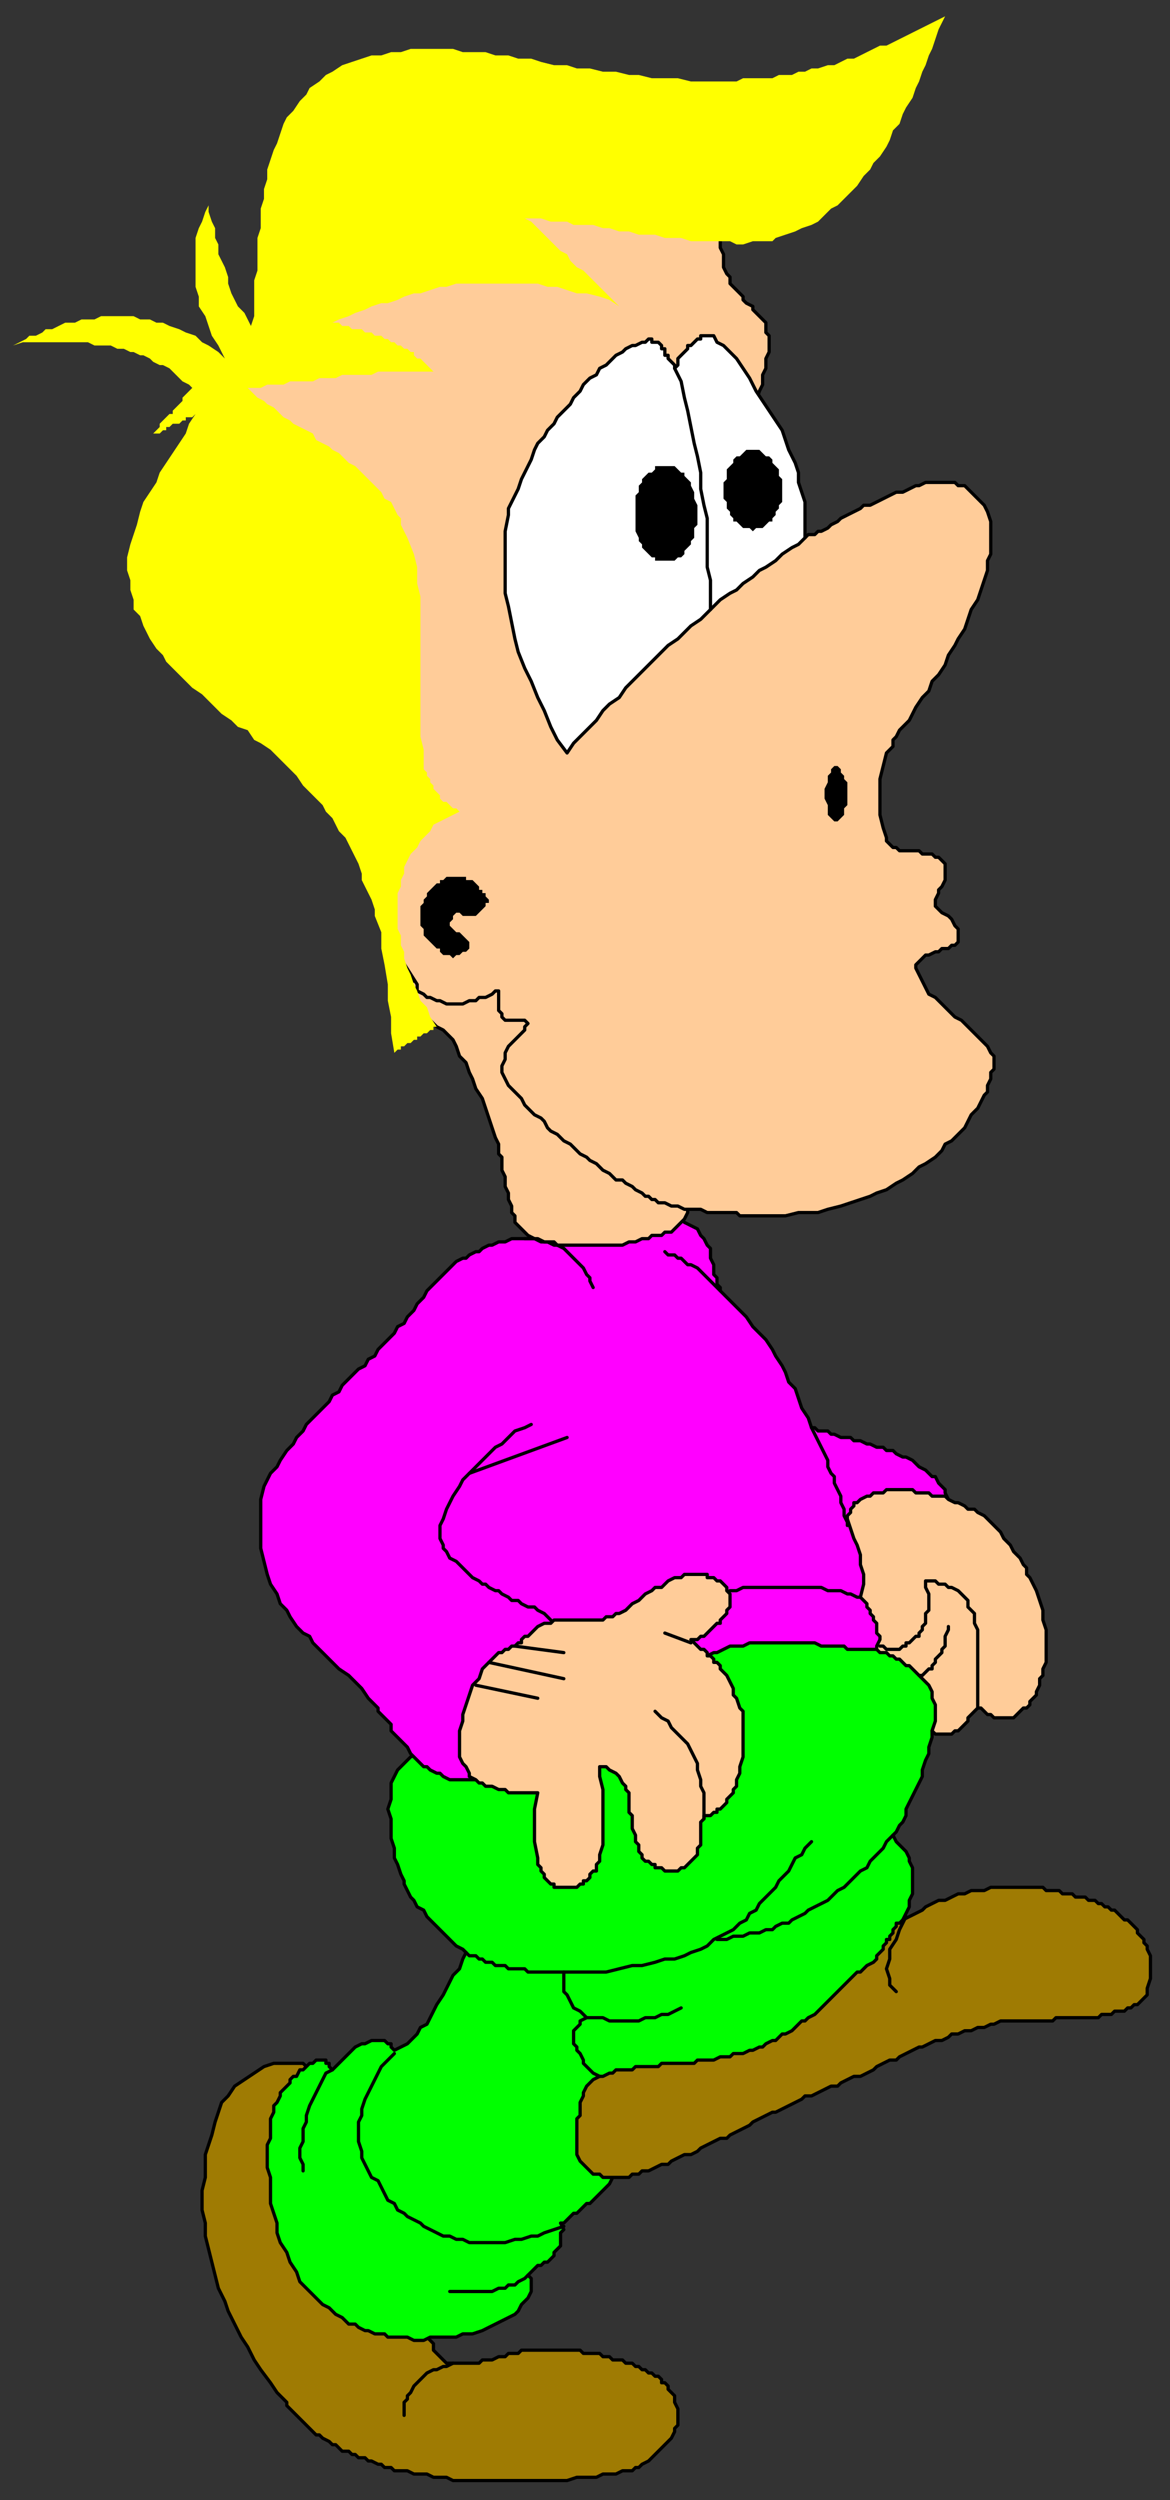
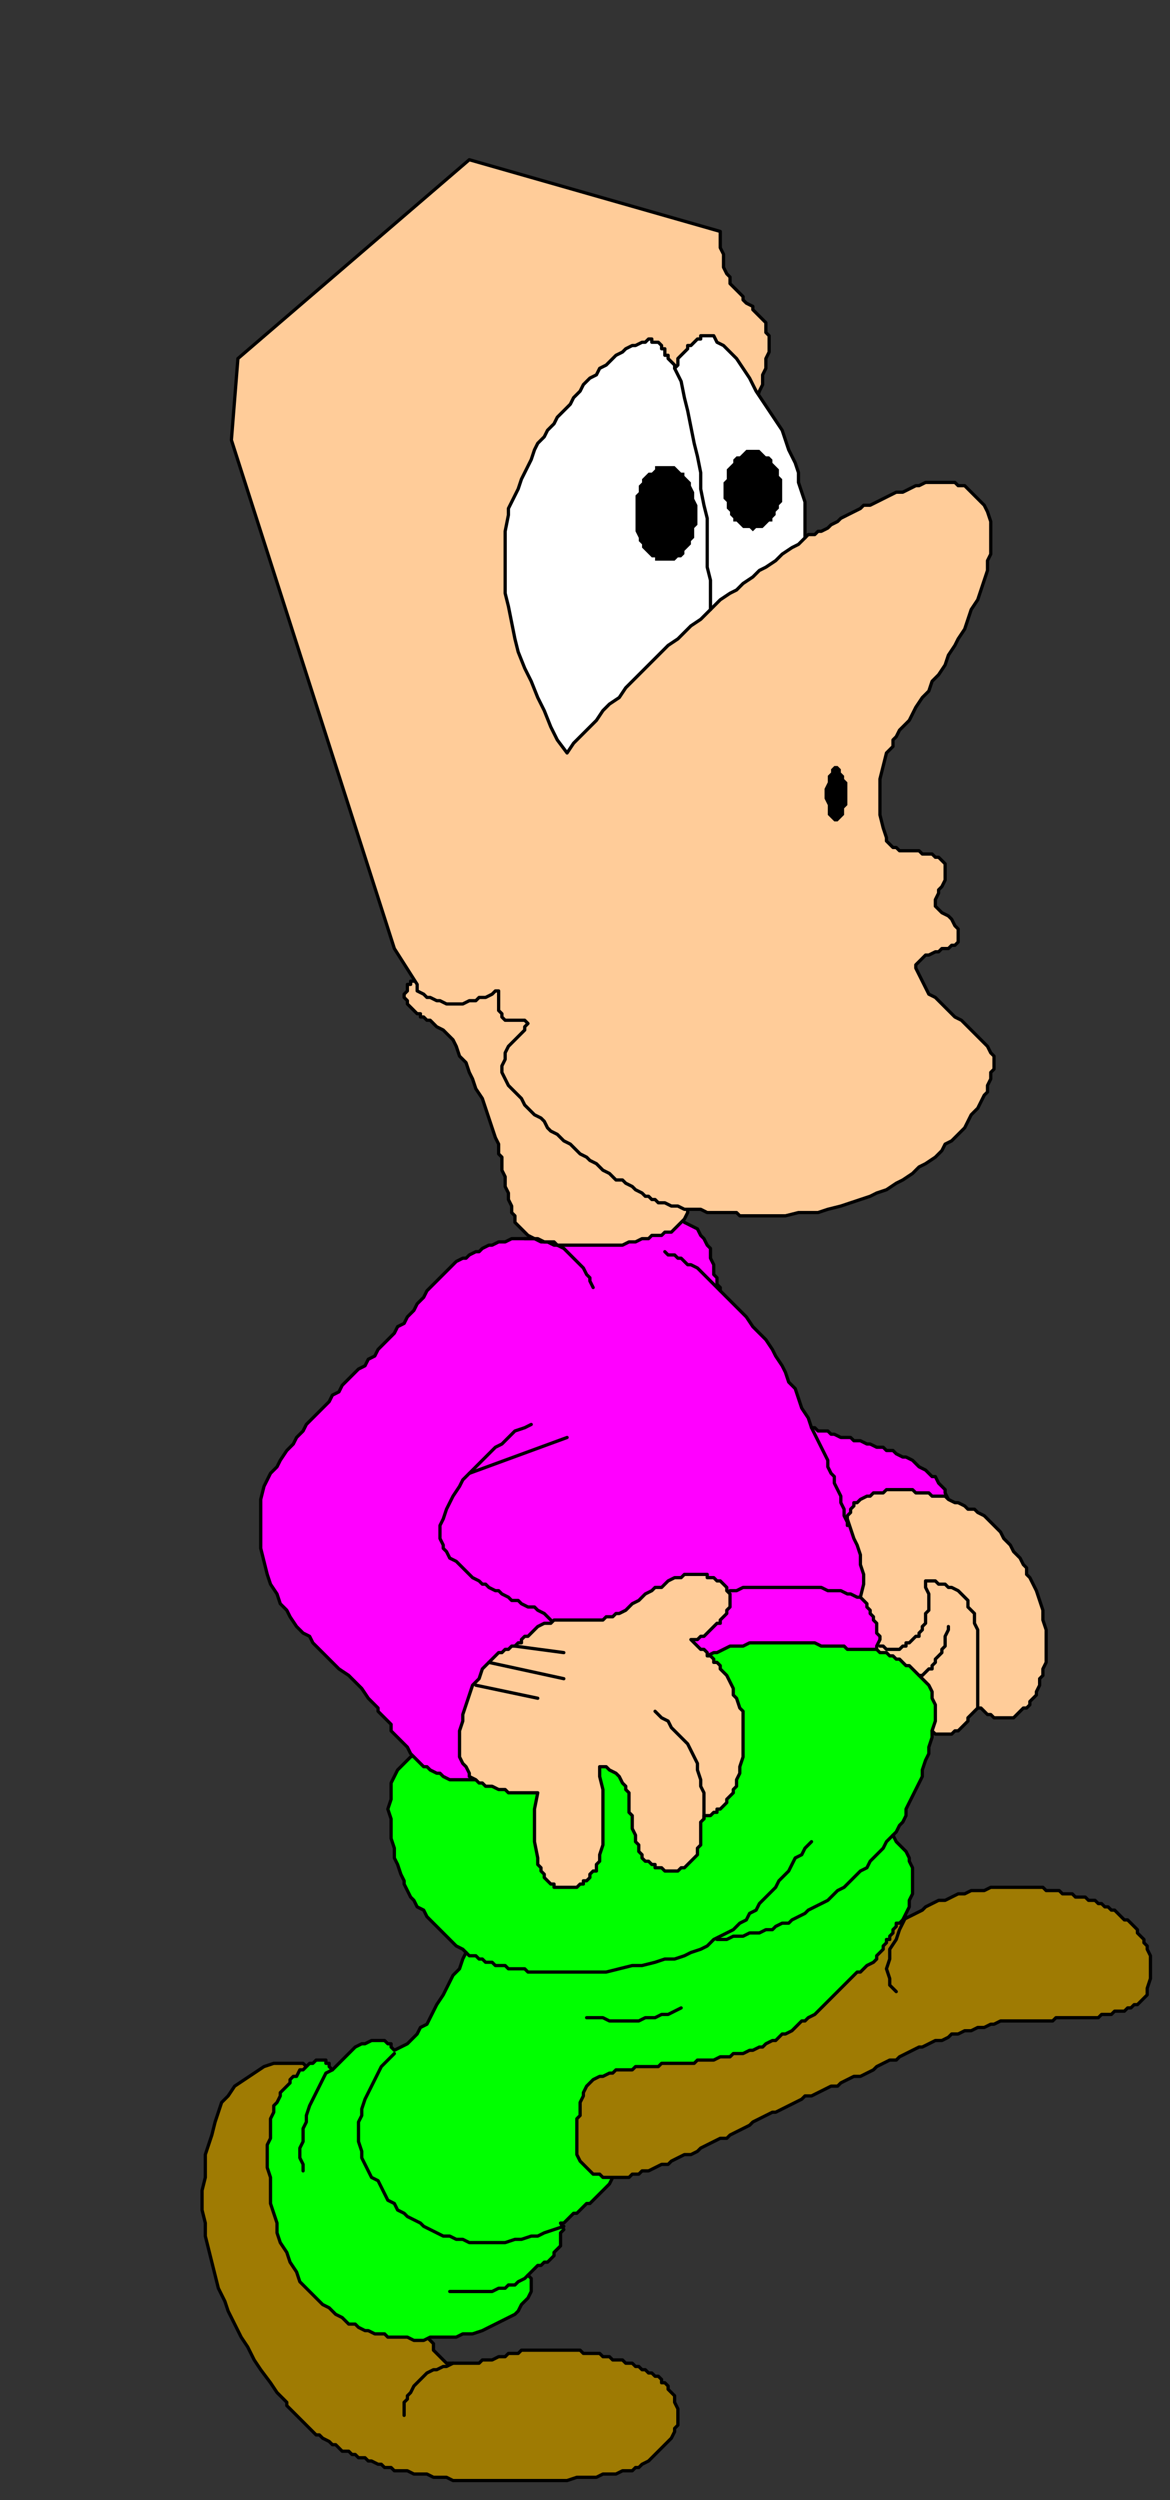
<svg xmlns="http://www.w3.org/2000/svg" xmlns:ns1="http://sodipodi.sourceforge.net/DTD/sodipodi-0.dtd" xmlns:ns2="http://www.inkscape.org/namespaces/inkscape" version="1.0" width="94.985mm" height="202.935mm" id="svg85" ns1:docname="ANIMA004.WMF">
  <rect width="100%" height="100%" fill="#333333" stroke="none" />
  <ns1:namedview pagecolor="#ffffff" bordercolor="#666666" borderopacity="1" objecttolerance="10" gridtolerance="10" guidetolerance="10" ns2:pageopacity="0" ns2:pageshadow="2" ns2:window-width="640" ns2:window-height="480" id="namedview87" />
  <defs id="defs3">
    <pattern id="WMFhbasepattern" patternUnits="userSpaceOnUse" width="6" height="6" x="0" y="0" />
  </defs>
  <path style="fill:#9f7b03;fill-rule:evenodd;fill-opacity:1;stroke:#000000;stroke-width:1px;stroke-linecap:round;stroke-linejoin:round;stroke-miterlimit:4;stroke-dasharray:none;stroke-opacity:1;" d="  M 84,633   L 85,633   L 86,633   L 86,633   L 87,633   L 88,633   L 89,633   L 90,633   L 91,633   L 91,633   L 92,633   L 93,633   L 94,634   L 94,634   L 95,635   L 95,635   L 96,636   L 131,717   L 132,718   L 133,719   L 133,721   L 134,722   L 135,723   L 136,724   L 137,725   L 138,725   L 139,725   L 140,725   L 141,725   L 142,725   L 143,725   L 144,725   L 145,725   L 146,725   L 147,725   L 148,724   L 149,724   L 150,724   L 151,724   L 151,724   L 153,723   L 153,723   L 154,723   L 155,723   L 156,722   L 157,722   L 158,722   L 159,722   L 160,721   L 161,721   L 162,721   L 163,721   L 164,721   L 165,721   L 166,721   L 167,721   L 168,721   L 169,721   L 170,721   L 171,721   L 172,721   L 173,721   L 174,721   L 175,721   L 176,721   L 177,721   L 178,721   L 179,722   L 180,722   L 181,722   L 182,722   L 183,722   L 184,722   L 185,723   L 187,723   L 187,723   L 188,724   L 189,724   L 190,724   L 191,724   L 192,725   L 193,725   L 194,725   L 195,726   L 196,726   L 197,727   L 198,727   L 199,728   L 200,728   L 201,729   L 202,729   L 203,730   L 203,731   L 204,731   L 205,732   L 205,733   L 206,734   L 207,735   L 207,736   L 207,737   L 208,739   L 208,740   L 208,741   L 208,742   L 208,743   L 208,744   L 207,745   L 207,746   L 206,748   L 205,749   L 204,750   L 203,751   L 202,752   L 201,753   L 200,754   L 199,755   L 197,756   L 196,757   L 195,757   L 194,758   L 192,758   L 191,758   L 189,759   L 187,759   L 185,759   L 183,760   L 181,760   L 179,760   L 177,760   L 174,761   L 172,761   L 170,761   L 168,761   L 166,761   L 164,761   L 162,761   L 160,761   L 158,761   L 156,761   L 154,761   L 152,761   L 150,761   L 147,761   L 145,761   L 143,761   L 141,761   L 139,761   L 137,760   L 135,760   L 133,760   L 131,759   L 129,759   L 127,759   L 125,758   L 124,758   L 122,758   L 121,758   L 120,757   L 118,757   L 117,756   L 116,756   L 114,755   L 113,755   L 112,754   L 110,754   L 109,753   L 108,753   L 107,752   L 105,752   L 104,751   L 103,750   L 102,750   L 101,749   L 99,748   L 98,747   L 97,747   L 96,746   L 95,745   L 94,744   L 93,743   L 92,742   L 91,741   L 90,740   L 89,739   L 88,738   L 88,737   L 85,734   L 83,731   L 80,727   L 78,724   L 76,720   L 74,717   L 72,713   L 70,709   L 69,706   L 67,702   L 66,698   L 65,694   L 64,690   L 63,686   L 63,682   L 62,678   L 62,675   L 62,672   L 63,668   L 63,665   L 63,661   L 64,658   L 65,655   L 66,651   L 67,648   L 68,645   L 70,643   L 72,640   L 75,638   L 78,636   L 81,634   L 84,633  z " id="path5" />
  <path style="fill:#00ff00;fill-rule:evenodd;fill-opacity:1;stroke:#000000;stroke-width:1px;stroke-linecap:round;stroke-linejoin:round;stroke-miterlimit:4;stroke-dasharray:none;stroke-opacity:1;" d="  M 286,531   L 286,533   L 285,536   L 285,538   L 284,540   L 283,543   L 283,545   L 282,547   L 281,549   L 280,551   L 279,553   L 278,555   L 278,557   L 277,559   L 276,560   L 275,562   L 274,563   L 275,565   L 276,566   L 277,567   L 278,568   L 279,570   L 279,571   L 280,573   L 280,574   L 280,576   L 280,578   L 280,580   L 280,581   L 279,583   L 279,585   L 278,587   L 277,589   L 258,621   L 188,668   L 187,670   L 186,671   L 185,672   L 184,673   L 183,674   L 182,675   L 181,676   L 180,676   L 179,677   L 178,678   L 177,679   L 176,679   L 175,680   L 174,681   L 173,682   L 172,682   L 173,684   L 172,685   L 172,687   L 172,688   L 172,689   L 171,690   L 170,691   L 170,692   L 169,693   L 168,694   L 167,694   L 166,695   L 165,695   L 164,696   L 163,697   L 162,698   L 163,699   L 163,700   L 163,701   L 163,702   L 163,703   L 162,705   L 161,706   L 160,707   L 159,709   L 158,710   L 156,711   L 154,712   L 152,713   L 150,714   L 148,715   L 145,716   L 143,716   L 142,716   L 140,717   L 138,717   L 137,717   L 135,717   L 133,717   L 132,717   L 130,718   L 129,718   L 127,718   L 125,717   L 124,717   L 122,717   L 121,717   L 119,717   L 118,716   L 116,716   L 115,716   L 113,715   L 112,715   L 110,714   L 109,713   L 107,713   L 106,712   L 105,711   L 103,710   L 102,709   L 101,708   L 99,707   L 98,706   L 97,705   L 94,702   L 92,700   L 91,697   L 89,694   L 88,691   L 86,688   L 85,685   L 85,682   L 84,679   L 83,676   L 83,673   L 83,670   L 83,668   L 82,665   L 82,663   L 82,660   L 82,658   L 83,656   L 83,654   L 83,652   L 83,650   L 84,648   L 84,646   L 85,645   L 86,643   L 86,642   L 87,641   L 88,640   L 89,639   L 89,638   L 90,637   L 91,637   L 92,635   L 93,635   L 94,634   L 95,633   L 96,633   L 97,632   L 97,632   L 98,632   L 99,632   L 100,632   L 100,633   L 101,633   L 101,634   L 101,634   L 102,635   L 102,635   L 104,633   L 106,631   L 107,630   L 109,628   L 111,627   L 112,627   L 114,626   L 115,626   L 116,626   L 117,626   L 118,626   L 119,627   L 120,627   L 120,628   L 121,629   L 121,629   L 123,628   L 125,627   L 126,626   L 128,624   L 129,622   L 131,621   L 132,619   L 133,617   L 134,615   L 136,612   L 137,610   L 138,608   L 139,606   L 141,604   L 142,601   L 143,599   L 142,598   L 140,597   L 139,596   L 138,595   L 136,593   L 135,592   L 134,591   L 132,589   L 131,588   L 130,586   L 128,585   L 127,583   L 126,582   L 125,580   L 124,578   L 124,577   L 123,575   L 122,572   L 121,570   L 121,567   L 120,564   L 120,561   L 120,558   L 119,555   L 120,552   L 120,550   L 120,547   L 121,545   L 122,543   L 124,541   L 126,539   L 128,538   L 240,496   L 293,511   L 286,531  z " id="path7" />
  <path style="fill:#ff00ff;fill-rule:evenodd;fill-opacity:1;stroke:#000000;stroke-width:1px;stroke-linecap:round;stroke-linejoin:round;stroke-miterlimit:4;stroke-dasharray:none;stroke-opacity:1;" d="  M 153,381   L 154,381   L 155,381   L 157,380   L 158,380   L 160,380   L 161,380   L 163,380   L 164,380   L 166,380   L 167,380   L 169,380   L 170,380   L 172,379   L 173,379   L 175,378   L 176,378   L 177,378   L 177,377   L 178,377   L 179,376   L 180,375   L 181,374   L 183,373   L 184,372   L 185,371   L 186,371   L 187,370   L 188,369   L 189,368   L 190,368   L 191,367   L 191,367   L 193,367   L 195,367   L 196,367   L 198,367   L 199,367   L 200,367   L 201,368   L 202,368   L 203,369   L 203,370   L 204,370   L 205,371   L 206,372   L 207,373   L 209,374   L 210,375   L 212,376   L 214,377   L 215,379   L 216,380   L 217,382   L 218,383   L 218,385   L 218,386   L 219,388   L 219,390   L 219,391   L 220,392   L 220,394   L 221,395   L 221,396   L 222,397   L 225,400   L 227,402   L 229,404   L 231,407   L 233,409   L 235,411   L 237,414   L 238,416   L 240,419   L 241,421   L 242,424   L 244,426   L 245,429   L 246,432   L 248,435   L 249,438   L 250,438   L 251,439   L 252,439   L 254,439   L 255,440   L 256,440   L 258,441   L 259,441   L 261,441   L 262,442   L 264,442   L 266,443   L 267,443   L 269,444   L 271,444   L 272,445   L 274,445   L 275,446   L 277,447   L 278,447   L 280,448   L 281,449   L 282,450   L 284,451   L 285,452   L 286,453   L 287,453   L 288,455   L 289,456   L 290,457   L 290,458   L 291,460   L 270,506   L 268,506   L 267,506   L 266,506   L 265,506   L 263,506   L 262,506   L 260,506   L 259,505   L 257,505   L 256,505   L 254,505   L 252,505   L 250,504   L 248,504   L 246,504   L 244,504   L 242,504   L 241,504   L 238,504   L 237,504   L 234,504   L 232,504   L 230,504   L 228,505   L 226,505   L 224,505   L 222,506   L 220,507   L 219,507   L 217,508   L 215,509   L 213,510   L 149,546   L 147,546   L 145,546   L 144,546   L 142,546   L 141,546   L 139,546   L 138,546   L 136,545   L 135,544   L 134,544   L 132,543   L 131,542   L 130,542   L 129,541   L 128,540   L 127,539   L 126,538   L 125,536   L 124,535   L 123,534   L 122,533   L 121,532   L 120,531   L 120,529   L 119,528   L 118,527   L 117,526   L 116,525   L 116,524   L 115,523   L 114,522   L 113,521   L 111,518   L 109,516   L 107,514   L 104,512   L 102,510   L 100,508   L 98,506   L 96,504   L 95,502   L 93,501   L 91,499   L 89,496   L 88,494   L 86,492   L 85,489   L 83,486   L 82,483   L 81,479   L 80,475   L 80,470   L 80,465   L 80,460   L 81,456   L 83,452   L 85,450   L 86,448   L 88,445   L 90,443   L 91,441   L 93,439   L 94,437   L 96,435   L 97,434   L 99,432   L 101,430   L 102,428   L 104,427   L 105,425   L 107,423   L 108,422   L 110,420   L 112,419   L 113,417   L 115,416   L 116,414   L 118,412   L 119,411   L 121,409   L 122,407   L 124,406   L 125,404   L 127,402   L 128,400   L 130,398   L 131,396   L 133,394   L 134,393   L 135,392   L 136,391   L 137,390   L 138,389   L 139,388   L 140,387   L 142,386   L 143,386   L 144,385   L 146,384   L 147,384   L 148,383   L 150,382   L 151,382   L 153,381  z " id="path9" />
  <path style="fill:none;stroke:#000000;stroke-width:1px;stroke-linecap:round;stroke-linejoin:round;stroke-miterlimit:4;stroke-dasharray:none;stroke-opacity:1;" d="  M 249,438   L 250,440   L 251,442   L 252,444   L 253,446   L 254,448   L 254,450   L 255,452   L 256,453   L 256,455   L 257,457   L 258,459   L 258,461   L 259,463   L 259,465   L 260,467   L 260,468  " id="path11" />
  <path style="fill:none;stroke:#000000;stroke-width:1px;stroke-linecap:round;stroke-linejoin:round;stroke-miterlimit:4;stroke-dasharray:none;stroke-opacity:1;" d="  M 270,492   L 268,491   L 267,491   L 265,490   L 263,490   L 261,489   L 260,489   L 258,488   L 256,488   L 254,488   L 252,487   L 250,487   L 249,487   L 247,487   L 245,487   L 243,487   L 241,487   L 239,487   L 237,487   L 235,487   L 234,487   L 232,487   L 230,487   L 228,487   L 226,488   L 224,488   L 222,489   L 220,489   L 218,490   L 217,490   L 215,491   L 213,491   L 211,492  " id="path13" />
  <path style="fill:#ffcc99;fill-rule:evenodd;fill-opacity:1;stroke:#000000;stroke-width:1px;stroke-linecap:round;stroke-linejoin:round;stroke-miterlimit:4;stroke-dasharray:none;stroke-opacity:1;" d="  M 260,466   L 260,465   L 261,464   L 261,463   L 262,462   L 262,461   L 263,461   L 264,460   L 266,459   L 267,459   L 268,458   L 270,458   L 271,458   L 272,457   L 274,457   L 275,457   L 276,457   L 278,457   L 280,457   L 281,458   L 283,458   L 285,458   L 286,459   L 288,459   L 290,459   L 291,460   L 293,461   L 294,461   L 296,462   L 297,463   L 299,463   L 300,464   L 302,465   L 303,466   L 304,467   L 305,468   L 306,469   L 307,470   L 308,472   L 309,473   L 310,474   L 311,476   L 312,477   L 313,478   L 314,480   L 315,481   L 315,483   L 316,484   L 317,486   L 318,488   L 319,491   L 320,494   L 320,497   L 321,500   L 321,503   L 321,506   L 321,509   L 321,510   L 320,512   L 320,513   L 320,514   L 319,515   L 319,516   L 319,517   L 318,519   L 318,520   L 317,521   L 316,522   L 316,523   L 315,524   L 314,524   L 313,525   L 312,526   L 311,527   L 311,527   L 310,527   L 310,527   L 309,527   L 308,527   L 307,527   L 307,527   L 306,527   L 305,527   L 304,526   L 303,526   L 302,525   L 302,525   L 301,524   L 300,524   L 300,524   L 299,525   L 298,526   L 297,527   L 297,528   L 296,529   L 295,530   L 294,531   L 293,531   L 292,532   L 291,532   L 290,532   L 289,532   L 288,532   L 287,532   L 286,531   L 287,528   L 287,525   L 287,523   L 286,521   L 286,519   L 285,517   L 284,516   L 282,514   L 282,514   L 281,513   L 280,512   L 280,512   L 279,511   L 278,511   L 277,510   L 277,510   L 276,509   L 275,509   L 274,508   L 273,508   L 272,507   L 271,507   L 270,507   L 269,506   L 269,505   L 270,503   L 270,502   L 269,501   L 269,499   L 269,498   L 268,497   L 268,496   L 267,495   L 267,494   L 266,493   L 266,492   L 265,491   L 265,491   L 264,490   L 264,490   L 265,486   L 265,483   L 264,480   L 264,477   L 263,474   L 262,472   L 261,469   L 260,466  z " id="path15" />
  <path style="fill:none;stroke:#000000;stroke-width:1px;stroke-linecap:round;stroke-linejoin:round;stroke-miterlimit:4;stroke-dasharray:none;stroke-opacity:1;" d="  M 163,437   L 161,438   L 158,439   L 156,441   L 154,443   L 152,444   L 150,446   L 148,448   L 146,450   L 144,452   L 142,454   L 141,456   L 139,459   L 138,461   L 137,463   L 136,466   L 135,468   L 135,470   L 135,471   L 135,472   L 136,474   L 136,475   L 137,476   L 138,478   L 140,479   L 141,480   L 142,481   L 144,483   L 145,484   L 147,485   L 148,486   L 149,486   L 150,487   L 152,488   L 153,488   L 154,489   L 156,490   L 157,491   L 159,491   L 160,492   L 162,493   L 164,493   L 165,494   L 167,495   L 168,496   L 169,497   L 170,498   L 172,499   L 173,500  " id="path17" />
  <path style="fill:none;stroke:#000000;stroke-width:1px;stroke-linecap:round;stroke-linejoin:round;stroke-miterlimit:4;stroke-dasharray:none;stroke-opacity:1;" d="  M 300,524   L 300,521   L 300,518   L 300,515   L 300,512   L 300,509   L 300,506   L 300,503   L 300,500   L 299,498   L 299,497   L 299,495   L 298,494   L 297,493   L 297,491   L 296,490   L 295,489   L 294,488   L 292,487   L 291,487   L 290,486   L 288,486   L 287,485   L 285,485   L 284,485   L 284,487   L 285,489   L 285,491   L 285,492   L 285,494   L 284,495   L 284,497   L 284,498   L 283,499   L 283,500   L 282,501   L 282,502   L 281,502   L 280,503   L 279,504   L 278,504   L 278,505   L 277,505   L 276,506   L 275,506   L 274,506   L 272,506   L 271,505   L 270,505  " id="path19" />
  <path style="fill:none;stroke:#000000;stroke-width:1px;stroke-linecap:round;stroke-linejoin:round;stroke-miterlimit:4;stroke-dasharray:none;stroke-opacity:1;" d="  M 291,499   L 291,500   L 290,502   L 290,503   L 290,504   L 290,505   L 289,506   L 289,507   L 288,508   L 287,509   L 287,510   L 286,511   L 286,512   L 285,512   L 284,513   L 283,514   L 282,514  " id="path21" />
  <path style="fill:none;stroke:#000000;stroke-width:1px;stroke-linecap:round;stroke-linejoin:round;stroke-miterlimit:4;stroke-dasharray:none;stroke-opacity:1;" d="  M 204,384   L 205,385   L 206,385   L 207,385   L 208,386   L 209,386   L 210,387   L 211,388   L 212,388   L 214,389   L 215,390   L 216,391   L 217,392   L 218,393   L 219,394   L 220,395   L 221,396  " id="path23" />
  <path style="fill:none;stroke:#000000;stroke-width:1px;stroke-linecap:round;stroke-linejoin:round;stroke-miterlimit:4;stroke-dasharray:none;stroke-opacity:1;" d="  M 161,380   L 164,380   L 166,381   L 168,381   L 170,382   L 171,382   L 173,383   L 174,384   L 175,385   L 176,386   L 177,387   L 178,388   L 179,389   L 180,391   L 181,392   L 181,393   L 182,395  " id="path25" />
  <path style="fill:none;stroke:#000000;stroke-width:1px;stroke-linecap:round;stroke-linejoin:round;stroke-miterlimit:4;stroke-dasharray:none;stroke-opacity:1;" d="  M 144,452   L 174,441  " id="path27" />
  <path style="fill:#ffcc99;fill-rule:evenodd;fill-opacity:1;stroke:#000000;stroke-width:1px;stroke-linecap:round;stroke-linejoin:round;stroke-miterlimit:4;stroke-dasharray:none;stroke-opacity:1;" d="  M 160,503   L 161,502   L 162,502   L 163,501   L 164,500   L 165,499   L 165,499   L 167,498   L 167,498   L 169,498   L 170,497   L 171,497   L 172,497   L 173,497   L 174,497   L 176,497   L 177,497   L 178,497   L 179,497   L 180,497   L 182,497   L 183,497   L 184,497   L 185,497   L 186,496   L 188,496   L 189,495   L 190,495   L 192,494   L 193,493   L 194,492   L 196,491   L 197,490   L 198,489   L 200,488   L 201,487   L 203,487   L 204,486   L 205,485   L 207,484   L 208,484   L 209,484   L 210,483   L 210,483   L 211,483   L 212,483   L 213,483   L 213,483   L 214,483   L 215,483   L 216,483   L 217,483   L 217,484   L 218,484   L 219,484   L 219,484   L 220,485   L 221,485   L 222,486   L 223,487   L 223,488   L 224,489   L 224,490   L 224,491   L 224,492   L 224,493   L 223,494   L 223,495   L 222,496   L 221,497   L 221,498   L 220,498   L 219,499   L 218,500   L 217,501   L 217,501   L 216,502   L 215,502   L 214,503   L 213,503   L 212,503   L 213,504   L 214,505   L 214,505   L 215,506   L 216,506   L 217,507   L 217,508   L 218,508   L 219,509   L 219,510   L 220,510   L 221,511   L 221,512   L 222,513   L 222,513   L 223,514   L 224,516   L 225,518   L 225,520   L 226,521   L 227,524   L 228,525   L 228,527   L 228,529   L 228,532   L 228,533   L 228,535   L 228,537   L 228,539   L 227,542   L 227,544   L 226,546   L 226,547   L 226,548   L 225,549   L 225,550   L 224,551   L 223,552   L 223,553   L 222,554   L 221,555   L 220,555   L 220,556   L 219,556   L 218,557   L 217,557   L 216,557   L 216,558   L 215,559   L 215,560   L 215,562   L 215,563   L 215,564   L 215,566   L 214,567   L 214,569   L 213,570   L 213,570   L 212,571   L 211,572   L 210,573   L 209,573   L 208,574   L 208,574   L 207,574   L 206,574   L 206,574   L 205,574   L 204,574   L 204,574   L 203,573   L 203,573   L 202,573   L 201,573   L 201,572   L 200,572   L 200,572   L 199,571   L 199,571   L 198,571   L 197,570   L 197,569   L 196,568   L 196,566   L 195,565   L 195,564   L 195,563   L 194,561   L 194,560   L 194,559   L 194,557   L 193,556   L 193,555   L 193,553   L 193,552   L 193,550   L 192,549   L 192,548   L 191,547   L 190,545   L 189,544   L 187,543   L 186,542   L 184,542   L 184,545   L 185,549   L 185,552   L 185,556   L 185,559   L 185,563   L 185,566   L 184,569   L 184,570   L 184,571   L 183,572   L 183,573   L 183,574   L 182,574   L 181,575   L 181,576   L 180,577   L 179,577   L 179,578   L 178,578   L 177,579   L 176,579   L 175,579   L 174,579   L 173,579   L 173,579   L 172,579   L 171,579   L 170,579   L 170,578   L 169,578   L 168,577   L 168,577   L 167,576   L 167,575   L 166,574   L 166,573   L 165,572   L 165,571   L 165,570   L 164,565   L 164,560   L 164,555   L 165,550   L 164,550   L 163,550   L 162,550   L 160,550   L 159,550   L 158,550   L 156,550   L 155,549   L 154,549   L 153,549   L 151,548   L 150,548   L 149,548   L 148,547   L 147,547   L 146,546   L 144,545   L 144,544   L 143,542   L 142,541   L 141,539   L 141,537   L 141,536   L 141,534   L 141,531   L 142,528   L 142,526   L 143,523   L 144,520   L 145,517   L 147,515   L 148,512   L 149,511   L 149,511   L 150,510   L 151,509   L 151,509   L 152,508   L 153,507   L 154,507   L 155,506   L 155,506   L 156,506   L 157,505   L 158,505   L 159,504   L 160,504   L 160,503  z " id="path29" />
-   <path style="fill:none;stroke:#000000;stroke-width:1px;stroke-linecap:round;stroke-linejoin:round;stroke-miterlimit:4;stroke-dasharray:none;stroke-opacity:1;" d="  M 212,504   L 204,501  " id="path31" />
  <path style="fill:none;stroke:#000000;stroke-width:1px;stroke-linecap:round;stroke-linejoin:round;stroke-miterlimit:4;stroke-dasharray:none;stroke-opacity:1;" d="  M 201,525   L 203,527   L 205,528   L 206,530   L 208,532   L 209,533   L 211,535   L 212,537   L 213,539   L 214,541   L 214,543   L 215,546   L 215,548   L 216,550   L 216,553   L 216,555   L 216,558  " id="path33" />
  <path style="fill:none;stroke:#000000;stroke-width:1px;stroke-linecap:round;stroke-linejoin:round;stroke-miterlimit:4;stroke-dasharray:none;stroke-opacity:1;" d="  M 146,517   L 165,521  " id="path35" />
  <path style="fill:none;stroke:#000000;stroke-width:1px;stroke-linecap:round;stroke-linejoin:round;stroke-miterlimit:4;stroke-dasharray:none;stroke-opacity:1;" d="  M 150,510   L 173,515  " id="path37" />
  <path style="fill:none;stroke:#000000;stroke-width:1px;stroke-linecap:round;stroke-linejoin:round;stroke-miterlimit:4;stroke-dasharray:none;stroke-opacity:1;" d="  M 158,505   L 173,507  " id="path39" />
  <path style="fill:#9f7b03;fill-rule:evenodd;fill-opacity:1;stroke:#000000;stroke-width:1px;stroke-linecap:round;stroke-linejoin:round;stroke-miterlimit:4;stroke-dasharray:none;stroke-opacity:1;" d="  M 184,637   L 185,637   L 187,636   L 188,636   L 189,635   L 191,635   L 192,635   L 194,635   L 195,634   L 197,634   L 199,634   L 200,634   L 202,634   L 203,633   L 205,633   L 207,633   L 208,633   L 210,633   L 211,633   L 213,633   L 214,632   L 216,632   L 218,632   L 219,632   L 221,631   L 222,631   L 224,631   L 225,630   L 227,630   L 228,630   L 230,629   L 231,629   L 233,628   L 234,628   L 235,627   L 237,626   L 238,626   L 239,625   L 240,624   L 241,624   L 243,623   L 244,622   L 245,621   L 246,620   L 247,620   L 248,619   L 250,618   L 251,617   L 252,616   L 253,615   L 254,614   L 255,613   L 256,612   L 257,611   L 258,610   L 259,609   L 260,608   L 261,607   L 262,606   L 263,605   L 264,605   L 265,604   L 266,603   L 268,602   L 269,601   L 269,600   L 270,599   L 270,599   L 271,598   L 271,597   L 272,596   L 272,595   L 273,595   L 273,594   L 274,593   L 274,592   L 275,591   L 275,590   L 276,590   L 277,589   L 277,589   L 279,588   L 281,587   L 283,586   L 284,585   L 286,584   L 288,583   L 290,583   L 292,582   L 294,581   L 296,581   L 298,580   L 300,580   L 302,580   L 304,579   L 305,579   L 307,579   L 308,579   L 309,579   L 310,579   L 311,579   L 312,579   L 314,579   L 314,579   L 315,579   L 317,579   L 318,579   L 319,579   L 320,579   L 321,580   L 322,580   L 323,580   L 324,580   L 325,580   L 326,581   L 327,581   L 328,581   L 329,581   L 330,582   L 331,582   L 332,582   L 333,582   L 334,583   L 335,583   L 336,583   L 337,584   L 338,584   L 339,585   L 339,585   L 340,585   L 341,586   L 342,586   L 343,587   L 344,588   L 345,589   L 346,589   L 347,590   L 348,591   L 349,592   L 349,593   L 350,594   L 351,595   L 351,596   L 352,597   L 352,598   L 353,600   L 353,603   L 353,605   L 353,607   L 352,610   L 352,612   L 350,614   L 349,615   L 348,615   L 347,616   L 346,616   L 345,617   L 344,617   L 342,617   L 341,618   L 340,618   L 339,618   L 338,618   L 337,619   L 336,619   L 334,619   L 333,619   L 332,619   L 331,619   L 329,619   L 328,619   L 327,619   L 326,619   L 324,619   L 323,620   L 322,620   L 321,620   L 319,620   L 318,620   L 317,620   L 316,620   L 315,620   L 314,620   L 313,620   L 311,620   L 309,620   L 307,620   L 305,621   L 304,621   L 302,622   L 300,622   L 298,623   L 296,623   L 294,624   L 292,624   L 291,625   L 289,626   L 287,626   L 285,627   L 283,628   L 282,628   L 280,629   L 278,630   L 276,631   L 275,632   L 273,632   L 271,633   L 269,634   L 268,635   L 266,636   L 264,637   L 262,637   L 260,638   L 258,639   L 257,640   L 255,640   L 253,641   L 251,642   L 249,643   L 247,643   L 246,644   L 244,645   L 242,646   L 240,647   L 238,648   L 237,648   L 235,649   L 233,650   L 231,651   L 230,652   L 228,653   L 226,654   L 224,655   L 223,656   L 221,656   L 219,657   L 217,658   L 215,659   L 214,660   L 212,661   L 210,661   L 208,662   L 206,663   L 205,664   L 203,664   L 201,665   L 199,666   L 197,666   L 196,667   L 194,667   L 193,668   L 192,668   L 191,668   L 190,668   L 189,668   L 188,668   L 187,668   L 185,668   L 184,667   L 183,667   L 182,667   L 181,666   L 181,666   L 180,665   L 179,664   L 178,663   L 177,661   L 177,659   L 177,657   L 177,655   L 177,653   L 177,650   L 178,649   L 178,647   L 178,645   L 179,643   L 179,642   L 180,640   L 181,639   L 182,638   L 184,637  z " id="path41" />
  <path style="fill:none;stroke:#000000;stroke-width:1px;stroke-linecap:round;stroke-linejoin:round;stroke-miterlimit:4;stroke-dasharray:none;stroke-opacity:1;" d="  M 143,599   L 144,600   L 145,600   L 146,600   L 147,601   L 148,601   L 149,602   L 150,602   L 151,602   L 152,603   L 153,603   L 154,603   L 155,603   L 156,604   L 157,604   L 159,604   L 160,604   L 161,604   L 162,605   L 163,605   L 164,605   L 165,605   L 166,605   L 167,605   L 169,605   L 170,605   L 171,605   L 172,605   L 173,605   L 174,605   L 175,605   L 176,605   L 178,605   L 182,605   L 186,605   L 190,604   L 194,603   L 197,603   L 201,602   L 204,601   L 207,601   L 210,600   L 212,599   L 215,598   L 217,597   L 219,595   L 221,594   L 223,593   L 225,592   L 227,590   L 229,589   L 230,587   L 232,586   L 233,584   L 235,582   L 236,581   L 238,579   L 239,577   L 240,576   L 242,574   L 243,572   L 244,570   L 246,569   L 247,567   L 249,565  " id="path43" />
  <path style="fill:none;stroke:#000000;stroke-width:1px;stroke-linecap:round;stroke-linejoin:round;stroke-miterlimit:4;stroke-dasharray:none;stroke-opacity:1;" d="  M 220,595   L 222,595   L 223,595   L 225,594   L 227,594   L 228,594   L 230,593   L 232,593   L 233,593   L 235,592   L 237,592   L 238,591   L 240,590   L 242,590   L 243,589   L 245,588   L 247,587   L 248,586   L 250,585   L 252,584   L 254,583   L 255,582   L 257,580   L 259,579   L 261,577   L 262,576   L 264,574   L 266,573   L 267,571   L 269,569   L 271,567   L 272,565   L 274,563  " id="path45" />
-   <path style="fill:none;stroke:#000000;stroke-width:1px;stroke-linecap:round;stroke-linejoin:round;stroke-miterlimit:4;stroke-dasharray:none;stroke-opacity:1;" d="  M 173,605   L 173,607   L 173,609   L 173,611   L 174,612   L 175,614   L 176,616   L 178,617   L 180,619   L 178,620   L 178,621   L 177,622   L 176,623   L 176,625   L 176,626   L 176,627   L 177,628   L 177,629   L 178,630   L 179,632   L 179,633   L 180,634   L 181,635   L 182,636   L 184,637  " id="path47" />
  <path style="fill:none;stroke:#000000;stroke-width:1px;stroke-linecap:round;stroke-linejoin:round;stroke-miterlimit:4;stroke-dasharray:none;stroke-opacity:1;" d="  M 180,619   L 181,619   L 183,619   L 185,619   L 187,620   L 188,620   L 190,620   L 192,620   L 194,620   L 196,620   L 198,619   L 200,619   L 201,619   L 203,618   L 205,618   L 207,617   L 209,616  " id="path49" />
  <path style="fill:none;stroke:#000000;stroke-width:1px;stroke-linecap:round;stroke-linejoin:round;stroke-miterlimit:4;stroke-dasharray:none;stroke-opacity:1;" d="  M 121,630   L 119,632   L 117,634   L 116,636   L 115,638   L 114,640   L 113,642   L 112,644   L 111,647   L 111,649   L 110,651   L 110,653   L 110,655   L 110,657   L 111,660   L 111,662   L 112,664   L 113,666   L 114,668   L 116,669   L 117,671   L 118,673   L 119,675   L 121,676   L 122,678   L 124,679   L 125,680   L 127,681   L 129,682   L 130,683   L 132,684   L 134,685   L 136,686   L 138,686   L 140,687   L 142,687   L 144,688   L 146,688   L 148,688   L 151,688   L 153,688   L 155,688   L 158,687   L 160,687   L 163,686   L 165,686   L 167,685   L 170,684   L 173,683  " id="path51" />
  <path style="fill:none;stroke:#000000;stroke-width:1px;stroke-linecap:round;stroke-linejoin:round;stroke-miterlimit:4;stroke-dasharray:none;stroke-opacity:1;" d="  M 102,635   L 100,636   L 99,638   L 98,640   L 97,642   L 96,644   L 95,646   L 94,649   L 94,651   L 93,653   L 93,655   L 93,657   L 92,659   L 92,661   L 92,662   L 93,664   L 93,666  " id="path53" />
  <path style="fill:none;stroke:#000000;stroke-width:1px;stroke-linecap:round;stroke-linejoin:round;stroke-miterlimit:4;stroke-dasharray:none;stroke-opacity:1;" d="  M 138,703   L 140,703   L 141,703   L 142,703   L 144,703   L 145,703   L 147,703   L 148,703   L 150,703   L 151,703   L 153,702   L 155,702   L 156,701   L 158,701   L 159,700   L 161,699   L 162,698  " id="path55" />
  <path style="fill:none;stroke:#000000;stroke-width:1px;stroke-linecap:round;stroke-linejoin:round;stroke-miterlimit:4;stroke-dasharray:none;stroke-opacity:1;" d="  M 278,588   L 276,592   L 275,595   L 273,598   L 273,601   L 272,604   L 273,607   L 273,609   L 275,611  " id="path57" />
  <path style="fill:none;stroke:#000000;stroke-width:1px;stroke-linecap:round;stroke-linejoin:round;stroke-miterlimit:4;stroke-dasharray:none;stroke-opacity:1;" d="  M 139,725   L 137,726   L 136,726   L 134,727   L 133,727   L 131,728   L 130,729   L 129,730   L 128,731   L 127,732   L 126,734   L 125,735   L 125,736   L 124,737   L 124,739   L 124,740   L 124,741  " id="path59" />
  <path style="fill:#ffcc99;fill-rule:evenodd;fill-opacity:1;stroke:#000000;stroke-width:1px;stroke-linecap:round;stroke-linejoin:round;stroke-miterlimit:4;stroke-dasharray:none;stroke-opacity:1;" d="  M 162,379   L 161,378   L 160,377   L 159,376   L 158,375   L 158,373   L 157,372   L 157,370   L 156,368   L 156,366   L 155,364   L 155,362   L 155,361   L 154,359   L 154,357   L 154,355   L 153,354   L 153,351   L 152,349   L 151,346   L 150,343   L 149,340   L 148,337   L 146,334   L 145,331   L 144,329   L 143,326   L 141,324   L 140,321   L 139,319   L 137,317   L 136,316   L 134,315   L 133,314   L 133,314   L 132,313   L 131,313   L 130,312   L 129,312   L 129,311   L 128,311   L 127,310   L 127,310   L 126,309   L 126,309   L 125,308   L 125,307   L 125,307   L 124,306   L 124,305   L 124,305   L 125,304   L 125,303   L 125,302   L 126,302   L 126,301   L 127,301   L 128,300   L 128,300   L 129,299   L 130,299   L 130,298   L 131,298   L 132,298   L 132,298   L 134,298   L 135,297   L 136,297   L 137,297   L 139,297   L 140,296   L 141,296   L 143,295   L 144,295   L 145,295   L 147,295   L 148,294   L 150,294   L 151,294   L 152,294   L 154,293   L 155,293   L 156,293   L 158,293   L 159,293   L 160,293   L 162,293   L 163,293   L 164,293   L 165,294   L 166,294   L 167,294   L 169,295   L 170,295   L 171,296   L 172,297   L 173,297   L 175,299   L 176,301   L 178,303   L 180,304   L 181,306   L 183,308   L 184,310   L 186,312   L 187,314   L 188,317   L 190,319   L 191,321   L 192,323   L 193,325   L 194,328   L 196,330   L 197,332   L 198,335   L 199,337   L 200,339   L 201,342   L 202,344   L 203,347   L 204,349   L 205,351   L 206,354   L 207,356   L 207,358   L 208,361   L 209,363   L 210,365   L 211,368   L 211,369   L 211,371   L 211,372   L 210,374   L 209,375   L 208,376   L 207,377   L 206,378   L 205,378   L 204,378   L 203,379   L 201,379   L 200,379   L 199,380   L 198,380   L 197,380   L 195,381   L 194,381   L 193,381   L 191,382   L 190,382   L 189,382   L 187,382   L 186,382   L 184,382   L 183,382   L 181,382   L 180,382   L 178,382   L 177,382   L 175,382   L 174,382   L 173,382   L 171,382   L 170,381   L 168,381   L 167,381   L 165,380   L 164,380   L 162,379  z " id="path61" />
  <path style="fill:#ffcc99;fill-rule:evenodd;fill-opacity:1;stroke:#000000;stroke-width:1px;stroke-linecap:round;stroke-linejoin:round;stroke-miterlimit:4;stroke-dasharray:none;stroke-opacity:1;" d="  M 221,71   L 221,73   L 221,75   L 221,76   L 222,78   L 222,80   L 222,82   L 223,84   L 224,85   L 224,87   L 225,88   L 226,89   L 227,90   L 228,91   L 228,92   L 229,93   L 231,94   L 231,95   L 232,96   L 233,97   L 234,98   L 235,99   L 235,101   L 235,102   L 236,103   L 236,105   L 236,108   L 235,110   L 235,113   L 234,115   L 234,118   L 233,120   L 232,123   L 231,125   L 231,127   L 230,130   L 229,132   L 229,135   L 229,137   L 229,140   L 229,142   L 229,144   L 230,146   L 230,148   L 231,150   L 232,151   L 233,153   L 234,155   L 235,157   L 237,158   L 238,160   L 239,161   L 241,162   L 242,163   L 244,164   L 246,165   L 247,165   L 248,164   L 250,164   L 251,163   L 252,163   L 254,162   L 255,161   L 257,160   L 258,159   L 260,158   L 262,157   L 264,156   L 265,155   L 267,155   L 269,154   L 271,153   L 273,152   L 275,151   L 277,151   L 279,150   L 281,149   L 282,149   L 284,148   L 286,148   L 288,148   L 289,148   L 291,148   L 293,148   L 294,149   L 296,149   L 297,150   L 298,151   L 299,152   L 301,154   L 302,155   L 303,157   L 304,160   L 304,162   L 304,164   L 304,167   L 304,170   L 303,172   L 303,175   L 302,178   L 301,181   L 300,184   L 298,187   L 297,190   L 296,193   L 294,196   L 293,198   L 291,201   L 290,204   L 288,207   L 286,209   L 285,212   L 283,214   L 281,217   L 280,219   L 279,221   L 277,223   L 276,224   L 275,226   L 274,227   L 274,229   L 272,231   L 271,235   L 270,239   L 270,243   L 270,247   L 270,250   L 271,254   L 272,257   L 272,258   L 273,259   L 274,260   L 275,260   L 276,261   L 278,261   L 279,261   L 281,261   L 282,261   L 283,262   L 285,262   L 286,262   L 287,263   L 288,263   L 289,264   L 290,265   L 290,266   L 290,267   L 290,269   L 290,270   L 289,272   L 288,273   L 288,274   L 287,276   L 287,278   L 288,279   L 289,280   L 291,281   L 292,282   L 293,284   L 294,285   L 294,288   L 294,288   L 294,289   L 293,290   L 292,290   L 291,291   L 289,291   L 288,292   L 287,292   L 285,293   L 284,293   L 283,294   L 282,295   L 282,295   L 281,296   L 281,297   L 282,299   L 283,301   L 284,303   L 285,305   L 287,306   L 289,308   L 291,310   L 293,312   L 295,313   L 297,315   L 299,317   L 300,318   L 302,320   L 303,321   L 304,323   L 305,324   L 305,326   L 305,328   L 304,329   L 304,331   L 303,333   L 303,335   L 302,336   L 301,338   L 300,340   L 298,342   L 297,344   L 296,346   L 294,348   L 292,350   L 290,351   L 289,353   L 287,355   L 284,357   L 282,358   L 280,360   L 277,362   L 275,363   L 272,365   L 269,366   L 267,367   L 264,368   L 261,369   L 258,370   L 254,371   L 251,372   L 248,372   L 245,372   L 241,373   L 240,373   L 239,373   L 238,373   L 237,373   L 236,373   L 234,373   L 233,373   L 232,373   L 230,373   L 229,373   L 227,373   L 226,372   L 224,372   L 223,372   L 221,372   L 220,372   L 218,372   L 217,372   L 215,371   L 214,371   L 212,371   L 211,371   L 210,371   L 208,370   L 207,370   L 206,370   L 204,369   L 203,369   L 202,369   L 201,368   L 200,368   L 199,367   L 198,367   L 197,366   L 195,365   L 194,364   L 192,363   L 191,362   L 189,362   L 188,361   L 187,360   L 185,359   L 184,358   L 183,357   L 181,356   L 180,355   L 178,354   L 177,353   L 176,352   L 175,351   L 173,350   L 172,349   L 171,348   L 169,347   L 168,346   L 167,344   L 166,343   L 164,342   L 163,341   L 162,340   L 161,339   L 160,337   L 159,336   L 158,335   L 156,333   L 155,331   L 154,329   L 154,327   L 155,325   L 155,323   L 156,321   L 157,320   L 159,318   L 160,317   L 161,316   L 161,315   L 162,314   L 162,314   L 161,313   L 160,313   L 158,313   L 157,313   L 155,313   L 154,312   L 154,311   L 153,310   L 153,309   L 153,308   L 153,307   L 153,306   L 153,305   L 153,305   L 153,304   L 153,304   L 152,304   L 152,304   L 151,305   L 149,306   L 147,306   L 146,307   L 144,307   L 142,308   L 140,308   L 139,308   L 137,308   L 135,307   L 134,307   L 132,306   L 131,306   L 130,305   L 128,304   L 128,302   L 121,291   L 71,135   L 73,110   L 144,49   L 221,71  z " id="path63" />
  <path style="fill:#ffffff;fill-rule:evenodd;fill-opacity:1;stroke:#000000;stroke-width:1px;stroke-linecap:round;stroke-linejoin:round;stroke-miterlimit:4;stroke-dasharray:none;stroke-opacity:1;" d="  M 174,231   L 171,227   L 169,223   L 167,218   L 165,214   L 163,209   L 161,205   L 159,200   L 158,196   L 157,191   L 156,186   L 155,182   L 155,177   L 155,172   L 155,168   L 155,163   L 156,158   L 156,156   L 157,154   L 158,152   L 159,150   L 160,147   L 161,145   L 162,143   L 163,141   L 164,138   L 165,136   L 167,134   L 168,132   L 170,130   L 171,128   L 173,126   L 175,124   L 176,122   L 178,120   L 179,118   L 181,116   L 183,115   L 184,113   L 186,112   L 188,110   L 189,109   L 191,108   L 192,107   L 194,106   L 195,106   L 197,105   L 198,105   L 199,104   L 200,104   L 200,105   L 201,105   L 202,105   L 202,105   L 203,106   L 203,107   L 204,107   L 204,108   L 204,109   L 205,109   L 205,110   L 206,111   L 206,111   L 207,112   L 207,113   L 208,112   L 208,111   L 208,110   L 209,109   L 209,109   L 210,108   L 211,107   L 211,106   L 212,106   L 213,105   L 213,105   L 214,104   L 215,104   L 215,103   L 216,103   L 217,103   L 219,103   L 220,105   L 222,106   L 224,108   L 226,110   L 228,113   L 230,116   L 232,120   L 234,123   L 236,126   L 238,129   L 240,132   L 241,135   L 242,138   L 243,140   L 244,142   L 245,145   L 245,148   L 246,151   L 247,154   L 247,157   L 247,160   L 247,162   L 247,165   L 245,167   L 243,168   L 240,170   L 238,172   L 235,174   L 233,175   L 231,177   L 228,179   L 226,181   L 224,182   L 221,184   L 219,186   L 217,188   L 215,190   L 212,192   L 210,194   L 208,196   L 205,198   L 203,200   L 201,202   L 199,204   L 196,207   L 194,209   L 192,211   L 190,214   L 187,216   L 185,218   L 183,221   L 181,223   L 178,226   L 176,228   L 174,231  z " id="path65" />
  <path style="fill:none;stroke:#000000;stroke-width:1px;stroke-linecap:round;stroke-linejoin:round;stroke-miterlimit:4;stroke-dasharray:none;stroke-opacity:1;" d="  M 207,113   L 209,117   L 210,122   L 211,126   L 212,131   L 213,136   L 214,140   L 215,145   L 215,150   L 216,155   L 217,159   L 217,164   L 217,169   L 217,174   L 218,178   L 218,182   L 218,187  " id="path67" />
  <path style="fill:#000000;fill-rule:evenodd;fill-opacity:1;stroke:none;" d="  M 204,172   L 205,172   L 206,172   L 207,172   L 208,171   L 209,171   L 210,170   L 210,169   L 211,168   L 212,167   L 212,166   L 213,165   L 213,163   L 213,162   L 214,161   L 214,159   L 214,158   L 214,156   L 214,155   L 213,153   L 213,152   L 213,151   L 212,149   L 212,148   L 211,147   L 210,146   L 210,145   L 209,145   L 208,144   L 207,143   L 206,143   L 205,143   L 204,143   L 203,143   L 202,143   L 201,143   L 201,144   L 200,145   L 199,145   L 198,146   L 197,147   L 197,148   L 196,149   L 196,151   L 195,152   L 195,153   L 195,155   L 195,156   L 195,158   L 195,159   L 195,161   L 195,162   L 195,163   L 196,165   L 196,166   L 197,167   L 197,168   L 198,169   L 199,170   L 200,171   L 201,171   L 201,172   L 202,172   L 203,172   L 204,172  z " id="path69" />
  <path style="fill:#000000;fill-rule:evenodd;fill-opacity:1;stroke:none;" d="  M 231,163   L 232,162   L 233,162   L 234,162   L 234,162   L 235,161   L 236,160   L 237,160   L 237,159   L 238,158   L 238,157   L 239,156   L 239,155   L 240,154   L 240,153   L 240,152   L 240,150   L 240,149   L 240,148   L 240,147   L 239,146   L 239,144   L 238,143   L 238,143   L 237,142   L 237,141   L 236,140   L 235,140   L 234,139   L 234,139   L 233,138   L 232,138   L 231,138   L 230,138   L 229,138   L 228,139   L 228,139   L 227,140   L 226,140   L 225,141   L 225,142   L 224,143   L 224,143   L 223,144   L 223,146   L 223,147   L 222,148   L 222,149   L 222,150   L 222,152   L 222,153   L 223,154   L 223,155   L 223,156   L 224,157   L 224,158   L 225,159   L 225,160   L 226,160   L 227,161   L 228,162   L 228,162   L 229,162   L 230,162   L 231,163  z " id="path71" />
  <path style="fill:none;stroke:none;" d="  M 218,285   L 218,281   L 219,277   L 220,274   L 221,270   L 221,267   L 222,264   L 223,261   L 225,259   L 226,256   L 228,254   L 229,252   L 231,250   L 233,248   L 235,246   L 238,244   L 240,242   L 239,245   L 238,247   L 237,249   L 237,251   L 237,253   L 237,254   L 237,256   L 237,257   L 237,258   L 238,259   L 239,260   L 240,261   L 241,261   L 242,262   L 244,263   L 245,263  " id="path73" />
  <path style="fill:none;stroke:none;" d="  M 133,254   L 135,253   L 137,253   L 139,253   L 141,252   L 143,253   L 144,253   L 146,253   L 147,254   L 149,254   L 150,255   L 151,256   L 153,257   L 154,258   L 155,259   L 156,261   L 157,262  " id="path75" />
-   <path style="fill:#000000;fill-rule:evenodd;fill-opacity:1;stroke:none;" d="  M 149,275   L 150,276   L 150,277   L 149,277   L 149,278   L 148,279   L 147,280   L 147,280   L 146,281   L 144,281   L 143,281   L 142,281   L 141,280   L 140,280   L 139,281   L 139,282   L 138,283   L 138,284   L 139,285   L 140,286   L 141,286   L 142,287   L 143,288   L 144,289   L 144,290   L 144,291   L 143,292   L 142,292   L 141,293   L 140,293   L 139,294   L 138,293   L 137,293   L 136,293   L 135,292   L 135,291   L 134,291   L 133,290   L 132,289   L 132,289   L 131,288   L 130,287   L 130,286   L 130,285   L 129,284   L 129,283   L 129,282   L 129,281   L 129,279   L 129,279   L 129,278   L 130,277   L 130,276   L 131,275   L 131,274   L 132,273   L 132,273   L 133,272   L 134,271   L 135,271   L 135,270   L 136,270   L 137,269   L 138,269   L 139,269   L 140,269   L 140,269   L 141,269   L 142,269   L 143,269   L 143,270   L 144,270   L 145,270   L 146,271   L 146,271   L 147,272   L 147,273   L 148,273   L 148,274   L 149,274   L 149,275  z " id="path77" />
  <path style="fill:#000000;fill-rule:evenodd;fill-opacity:1;stroke:none;" d="  M 257,235   L 257,235   L 258,236   L 258,237   L 259,238   L 259,239   L 260,240   L 260,242   L 260,244   L 260,245   L 260,247   L 259,248   L 259,250   L 258,251   L 258,251   L 257,252   L 257,252   L 256,252   L 255,251   L 255,251   L 254,250   L 254,248   L 254,247   L 253,245   L 253,244   L 253,242   L 254,240   L 254,239   L 254,238   L 255,237   L 255,236   L 256,235   L 257,235  z " id="path79" />
  <path style="fill:none;stroke:none;" d="  M 241,304   L 241,303   L 242,301   L 243,299   L 244,298   L 245,296   L 246,295   L 247,294   L 248,292   L 249,291   L 250,290   L 251,289   L 252,288   L 253,287   L 255,286   L 256,285   L 257,284   L 258,283   L 260,282   L 261,282   L 263,281   L 265,280   L 266,279   L 268,279   L 270,278   L 272,278   L 274,277   L 275,277   L 278,276   L 280,276   L 282,276   L 284,275   L 287,275  " id="path81" />
-   <path style="fill:#ffff00;fill-rule:evenodd;fill-opacity:1;stroke:none;" d="  M 77,100   L 78,97   L 78,95   L 78,92   L 78,89   L 78,86   L 79,83   L 79,80   L 79,76   L 79,73   L 80,70   L 80,67   L 80,64   L 81,61   L 81,58   L 82,55   L 82,52   L 83,49   L 84,46   L 85,44   L 86,41   L 87,38   L 88,36   L 90,34   L 92,31   L 94,29   L 95,27   L 98,25   L 100,23   L 102,22   L 105,20   L 108,19   L 111,18   L 114,17   L 117,17   L 120,16   L 123,16   L 126,15   L 129,15   L 132,15   L 135,15   L 139,15   L 142,16   L 145,16   L 149,16   L 152,17   L 156,17   L 159,18   L 163,18   L 166,19   L 170,20   L 174,20   L 177,21   L 181,21   L 185,22   L 189,22   L 193,23   L 196,23   L 200,24   L 204,24   L 208,24   L 212,25   L 216,25   L 220,25   L 224,25   L 226,25   L 228,24   L 230,24   L 232,24   L 234,24   L 237,24   L 239,23   L 241,23   L 243,23   L 245,22   L 247,22   L 249,21   L 251,21   L 254,20   L 256,20   L 258,19   L 260,18   L 262,18   L 264,17   L 266,16   L 268,15   L 270,14   L 272,14   L 274,13   L 276,12   L 278,11   L 280,10   L 282,9   L 284,8   L 286,7   L 288,6   L 290,5   L 289,7   L 288,9   L 287,12   L 286,15   L 285,17   L 284,20   L 283,22   L 282,25   L 281,27   L 280,30   L 278,33   L 277,35   L 276,38   L 274,40   L 273,43   L 272,45   L 270,48   L 268,50   L 267,52   L 265,54   L 263,57   L 261,59   L 259,61   L 257,63   L 255,64   L 253,66   L 251,68   L 249,69   L 246,70   L 244,71   L 241,72   L 238,73   L 237,74   L 236,74   L 234,74   L 232,74   L 231,74   L 228,75   L 226,75   L 224,74   L 222,74   L 220,74   L 217,74   L 215,74   L 212,74   L 209,73   L 207,73   L 204,73   L 201,72   L 198,72   L 196,72   L 193,71   L 190,71   L 187,70   L 185,70   L 182,69   L 179,69   L 176,69   L 174,68   L 171,68   L 169,68   L 166,67   L 164,67   L 161,67   L 163,68   L 165,70   L 167,72   L 168,73   L 170,75   L 172,77   L 174,78   L 175,80   L 177,82   L 179,83   L 181,85   L 183,87   L 184,88   L 186,90   L 188,92   L 190,94   L 187,92   L 184,91   L 180,90   L 177,90   L 174,89   L 171,88   L 168,88   L 165,87   L 162,87   L 160,87   L 157,87   L 154,87   L 151,87   L 148,87   L 145,87   L 143,87   L 140,87   L 137,88   L 135,88   L 132,89   L 129,90   L 127,90   L 124,91   L 122,92   L 119,93   L 117,93   L 114,94   L 112,95   L 109,96   L 107,97   L 104,98   L 102,99   L 103,99   L 104,99   L 105,100   L 106,100   L 107,100   L 108,101   L 109,101   L 110,101   L 111,101   L 112,102   L 113,102   L 114,102   L 115,103   L 116,103   L 117,103   L 118,104   L 119,104   L 120,105   L 121,105   L 122,106   L 123,106   L 124,107   L 125,107   L 126,108   L 127,108   L 127,109   L 128,110   L 129,110   L 130,111   L 131,112   L 132,113   L 133,114   L 131,114   L 129,114   L 128,114   L 126,114   L 124,114   L 122,114   L 121,114   L 119,114   L 117,114   L 116,114   L 114,115   L 112,115   L 110,115   L 108,115   L 107,115   L 105,115   L 103,116   L 102,116   L 100,116   L 98,116   L 96,117   L 94,117   L 93,117   L 91,117   L 89,117   L 87,118   L 86,118   L 84,118   L 82,118   L 80,119   L 78,119   L 76,119   L 77,120   L 79,122   L 81,123   L 82,124   L 84,125   L 85,126   L 87,128   L 89,129   L 90,130   L 92,131   L 94,132   L 96,133   L 97,135   L 99,136   L 101,137   L 102,138   L 104,139   L 106,141   L 107,142   L 109,143   L 110,144   L 112,146   L 113,147   L 114,148   L 116,150   L 117,151   L 118,153   L 120,154   L 121,156   L 122,158   L 123,159   L 123,161   L 125,165   L 127,170   L 128,174   L 128,179   L 129,183   L 129,188   L 129,193   L 129,197   L 129,202   L 129,207   L 129,211   L 129,216   L 129,221   L 129,226   L 130,230   L 130,235   L 130,236   L 131,237   L 131,238   L 132,239   L 132,240   L 133,241   L 133,242   L 134,243   L 135,244   L 135,245   L 136,246   L 137,246   L 138,247   L 139,248   L 140,248   L 141,249   L 139,250   L 137,251   L 135,252   L 133,253   L 132,255   L 130,257   L 129,258   L 128,260   L 126,262   L 125,264   L 124,266   L 124,268   L 123,270   L 123,272   L 122,274   L 122,276   L 122,278   L 122,280   L 122,283   L 122,285   L 123,287   L 123,290   L 124,292   L 124,294   L 125,297   L 126,299   L 127,302   L 128,304   L 129,307   L 131,309   L 132,312   L 134,315   L 133,315   L 133,316   L 132,316   L 131,317   L 130,317   L 129,318   L 128,318   L 128,319   L 127,319   L 126,320   L 125,320   L 124,321   L 123,321   L 123,322   L 122,322   L 121,323   L 120,317   L 120,312   L 119,307   L 119,302   L 118,296   L 117,291   L 117,286   L 115,281   L 115,279   L 114,276   L 113,274   L 112,272   L 111,270   L 111,268   L 110,265   L 109,263   L 108,261   L 107,259   L 106,257   L 104,255   L 103,253   L 102,251   L 100,249   L 99,247   L 97,245   L 95,243   L 93,241   L 91,238   L 89,236   L 87,234   L 85,232   L 83,230   L 80,228   L 78,227   L 76,224   L 73,223   L 71,221   L 68,219   L 66,217   L 64,215   L 62,213   L 59,211   L 57,209   L 55,207   L 53,205   L 51,203   L 50,201   L 48,199   L 46,196   L 45,194   L 44,192   L 43,189   L 41,187   L 41,184   L 40,181   L 40,178   L 39,175   L 39,171   L 40,167   L 41,164   L 42,161   L 43,157   L 44,154   L 46,151   L 48,148   L 49,145   L 51,142   L 53,139   L 55,136   L 57,133   L 58,130   L 60,127   L 59,128   L 58,128   L 57,128   L 57,129   L 56,129   L 55,130   L 54,130   L 53,130   L 52,131   L 51,131   L 51,132   L 50,132   L 49,133   L 48,133   L 47,133   L 46,134   L 47,133   L 48,132   L 49,131   L 49,130   L 50,129   L 51,128   L 52,127   L 53,127   L 53,126   L 54,125   L 55,124   L 56,123   L 56,122   L 57,121   L 58,120   L 59,119   L 58,118   L 56,117   L 55,116   L 54,115   L 53,114   L 52,113   L 50,112   L 49,112   L 47,111   L 46,110   L 44,109   L 43,109   L 41,108   L 40,108   L 38,107   L 36,107   L 34,106   L 33,106   L 31,106   L 29,106   L 27,105   L 25,105   L 23,105   L 21,105   L 19,105   L 17,105   L 15,105   L 13,105   L 11,105   L 9,105   L 7,105   L 4,106   L 6,105   L 8,104   L 9,103   L 11,103   L 13,102   L 14,101   L 16,101   L 18,100   L 20,99   L 21,99   L 23,99   L 25,98   L 27,98   L 29,98   L 31,97   L 33,97   L 35,97   L 37,97   L 39,97   L 41,97   L 43,98   L 46,98   L 48,99   L 50,99   L 52,100   L 55,101   L 57,102   L 60,103   L 62,105   L 64,106   L 67,108   L 69,110   L 67,106   L 65,103   L 64,100   L 63,97   L 61,94   L 61,91   L 60,88   L 60,85   L 60,82   L 60,79   L 60,76   L 60,73   L 61,70   L 62,68   L 63,65   L 64,63   L 64,65   L 65,68   L 66,70   L 66,73   L 67,75   L 67,78   L 68,80   L 69,82   L 70,85   L 70,87   L 71,90   L 72,92   L 73,94   L 75,96   L 76,98   L 77,100  z " id="path83" />
</svg>